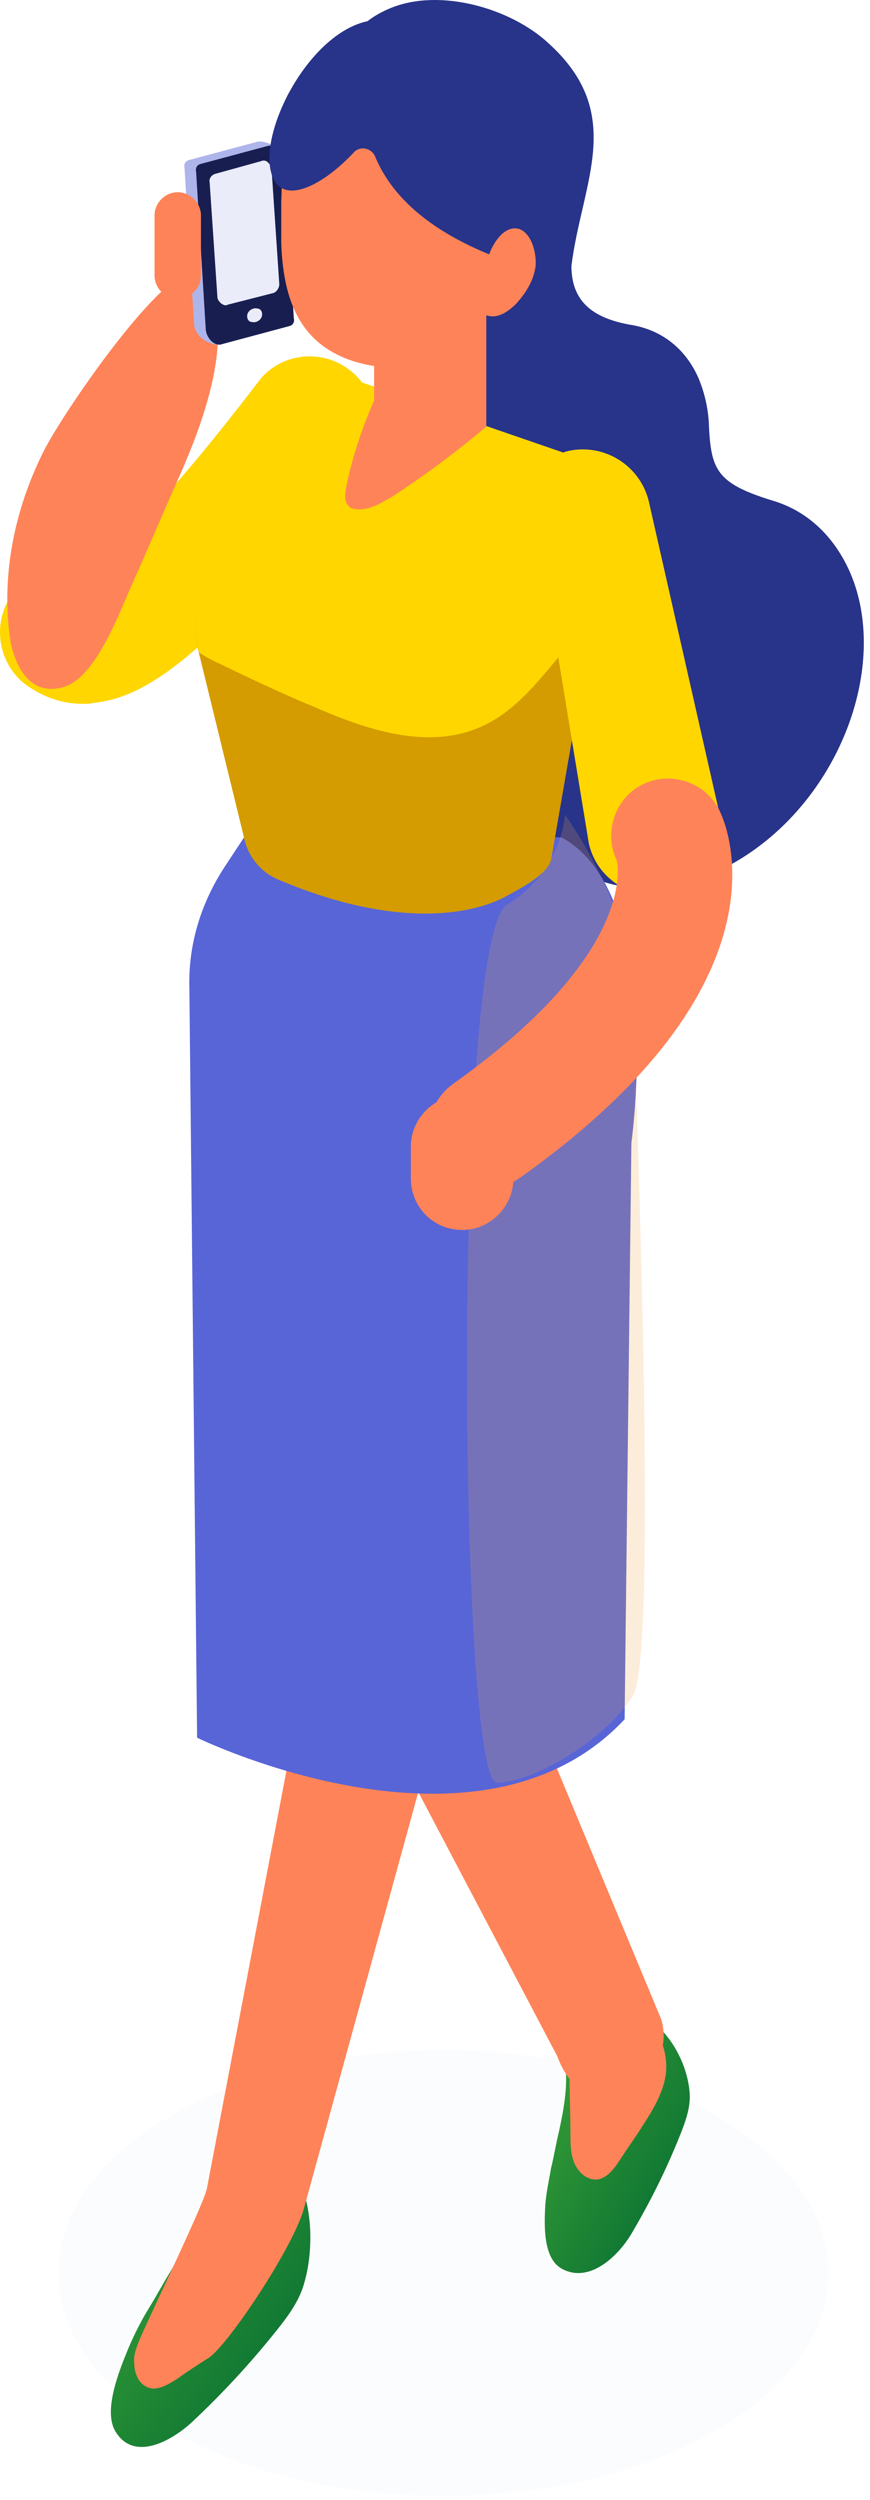
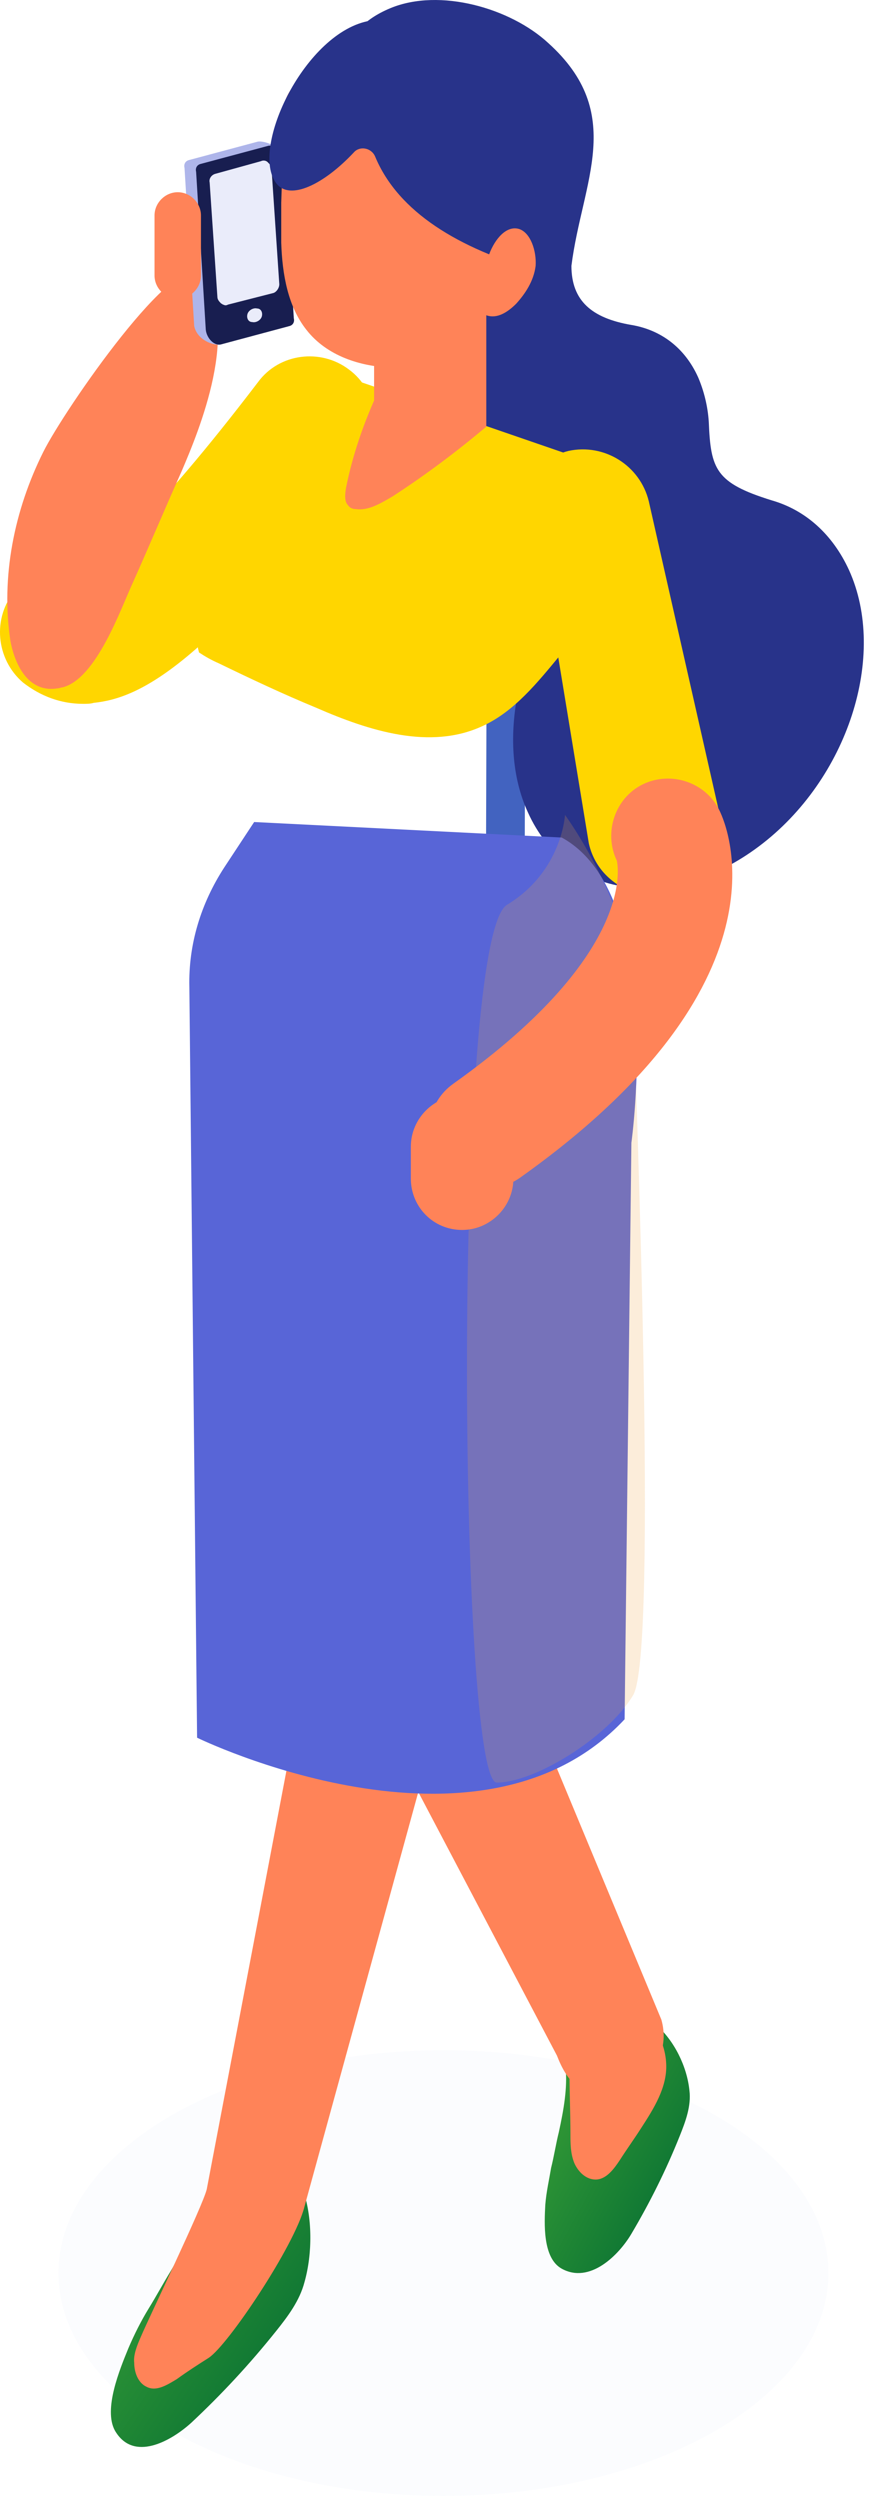
<svg xmlns="http://www.w3.org/2000/svg" width="54" height="155" viewBox="0 0 54 155" fill="none">
  <g opacity="0.74">
    <path opacity="0.2" d="M27.523 154.75C40.72 154.75 51.418 148.564 51.418 140.932C51.418 133.301 40.72 127.115 27.523 127.115C14.327 127.115 3.629 133.301 3.629 140.932C3.629 148.564 14.327 154.75 27.523 154.75Z" fill="#E8EEFA" />
  </g>
  <path d="M5.149 43.638C5.389 43.638 5.629 43.638 5.809 43.578C8.751 43.277 12.773 41.234 22.439 28.558C23.76 26.816 23.46 24.233 21.659 22.911C19.918 21.589 17.336 21.89 16.015 23.692C9.411 32.343 6.349 34.746 5.269 35.347C3.768 34.866 2.027 35.287 0.946 36.608C-0.495 38.291 -0.255 40.874 1.426 42.316C2.507 43.157 3.768 43.638 5.149 43.638Z" fill="#FFD600" />
  <path d="M3.588 42.676C3.708 42.676 3.768 42.616 3.888 42.616C5.99 42.075 7.49 37.75 8.271 36.068C9.292 33.785 10.252 31.502 11.273 29.219C12.353 26.696 14.995 20.388 12.473 17.083C11.033 15.221 4.008 25.374 2.688 28.017C0.886 31.622 0.046 35.767 0.646 39.733C0.946 41.355 1.847 42.977 3.588 42.676Z" fill="#FF8358" />
  <path d="M13.734 21.349L17.276 19.907C17.456 19.847 17.576 19.667 17.516 19.427V9.574C17.456 9.093 16.316 8.672 15.955 8.793L11.693 9.934C11.513 9.994 11.393 10.174 11.453 10.415L12.053 20.208C12.233 21.109 13.314 21.469 13.734 21.349Z" fill="#AEB5EA" />
  <path d="M13.734 21.35L17.996 20.208C18.177 20.148 18.297 19.968 18.236 19.728L17.636 9.935C17.576 9.455 17.096 8.974 16.676 9.034L12.413 10.175C12.233 10.236 12.113 10.416 12.173 10.656L12.773 20.448C12.833 20.989 13.313 21.47 13.734 21.35Z" fill="#181E50" />
  <path d="M17.336 17.624L16.855 10.475C16.855 10.294 16.735 10.174 16.615 10.054C16.495 9.934 16.315 9.934 16.195 9.994L13.373 10.775C13.133 10.835 12.953 11.075 13.013 11.316L13.493 18.405C13.493 18.585 13.614 18.705 13.733 18.825C13.794 18.825 13.794 18.885 13.854 18.885C13.974 18.945 14.034 18.945 14.154 18.885L16.976 18.165C17.156 18.104 17.336 17.864 17.336 17.624Z" fill="#EAECFA" />
  <path d="M16.255 19.607C16.195 19.848 15.895 20.028 15.655 19.968C15.415 19.968 15.295 19.727 15.355 19.487C15.415 19.246 15.715 19.066 15.955 19.126C16.195 19.126 16.315 19.366 16.255 19.607Z" fill="#EAECFA" />
  <path d="M11.032 18.525C11.813 18.525 12.473 17.864 12.473 17.083V13.358C12.473 12.577 11.813 11.917 11.032 11.917C10.252 11.917 9.591 12.577 9.591 13.358V17.083C9.591 17.864 10.252 18.525 11.032 18.525Z" fill="#FF8358" />
  <path d="M10.612 140.781C10.132 141.562 9.712 142.343 9.231 143.124C8.751 143.905 8.331 144.746 7.971 145.587C7.43 146.909 6.41 149.372 7.13 150.694C8.271 152.676 10.612 151.355 11.873 150.213C13.734 148.471 15.475 146.608 17.156 144.506C17.877 143.604 18.597 142.643 18.897 141.502C19.918 137.897 18.837 132.49 15.235 133.271C13.914 133.571 13.254 134.653 12.774 136.095C12.233 137.837 11.453 139.339 10.612 140.781Z" fill="url(#paint0_linear_6295_13060)" />
  <path d="M34.687 132.19C34.507 132.911 34.387 133.692 34.206 134.413C34.086 135.134 33.906 135.915 33.846 136.696C33.786 137.837 33.666 140 34.867 140.661C36.608 141.622 38.409 139.82 39.19 138.498C40.33 136.576 41.351 134.533 42.191 132.43C42.552 131.529 42.912 130.568 42.792 129.607C42.492 126.663 39.67 123.178 36.488 125.161C35.347 125.882 35.047 126.903 35.107 128.165C35.227 129.487 34.987 130.808 34.687 132.19Z" fill="url(#paint1_linear_6295_13060)" />
  <path d="M24.301 80.764L25.922 88.875L41.051 125.221C41.531 126.903 40.751 128.586 39.31 129.066L37.449 129.607C36.068 130.027 35.167 129.006 34.567 127.444L15.836 91.879L13.854 86.652C17.397 84.79 20.879 82.867 24.301 80.764Z" fill="#FF8358" />
  <path d="M8.75 144.866C9.231 143.724 12.593 136.756 12.833 135.734L23.94 77.46L25.2 72.714C29.283 72.474 33.425 72.113 37.568 71.513L33.545 83.528L18.897 136.816C18.296 139.219 14.154 145.407 12.953 146.188C12.293 146.608 11.632 147.029 10.972 147.509C10.371 147.87 9.711 148.29 9.111 147.99C8.57 147.75 8.33 147.089 8.33 146.488C8.27 146.007 8.51 145.407 8.75 144.866Z" fill="#FF8358" />
  <path d="M35.347 128.405C35.347 129.727 35.407 130.988 35.407 132.31C35.407 132.911 35.407 133.512 35.647 134.112C35.887 134.653 36.368 135.134 36.968 135.134C37.628 135.134 38.109 134.473 38.469 133.932C38.889 133.271 39.369 132.61 39.79 131.95C40.57 130.748 41.411 129.426 41.351 127.985C41.291 126.242 40.09 124.8 38.949 123.539C38.409 122.938 37.748 122.217 36.908 122.277C36.367 122.277 35.887 122.638 35.587 123.058C34.987 123.779 34.687 124.74 34.687 125.641C34.747 126.903 35.347 128.045 35.407 129.306L35.347 128.405Z" fill="#FF8358" />
  <path d="M32.526 67.007L32.646 27.716C32.646 27.056 32.105 26.515 31.445 26.515C30.784 26.515 30.244 27.056 30.244 27.716L30.124 67.007C30.124 67.668 30.664 68.208 31.325 68.208C31.985 68.208 32.526 67.668 32.526 67.007Z" fill="#4263C0" />
  <path d="M20.759 8.853C20.819 8.552 20.819 8.312 20.819 8.012C20.999 4.707 20.759 1.944 24.241 0.502C27.303 -0.759 31.685 0.502 34.027 2.665C38.89 7.05 36.128 11.256 35.468 16.483C35.468 18.645 36.728 19.727 39.19 20.147C40.991 20.448 42.492 21.529 43.332 23.391C43.693 24.232 43.933 25.194 43.993 26.155C44.113 29.099 44.413 29.94 47.895 31.021C49.996 31.622 51.678 33.124 52.698 35.346C55.099 40.633 52.638 48.323 47.115 52.468C41.591 56.614 35.167 55.713 32.766 50.366C31.745 48.143 31.625 45.499 32.166 42.856C33.126 38.471 32.706 37.75 30.785 36.128C30.124 35.587 29.584 34.926 29.224 34.085C28.383 32.223 28.383 30 29.044 27.837C29.944 24.893 29.824 22.971 28.383 21.889C27.363 21.409 26.282 21.108 25.141 20.868C23.28 20.508 21.659 19.306 20.759 17.384C19.438 14.5 20.398 11.736 20.759 8.853Z" fill="#28338A" />
  <path d="M15.775 50.966L13.914 53.79C12.473 56.013 11.693 58.536 11.753 61.179L12.233 107.739C12.233 107.739 29.704 116.27 38.769 106.598L39.19 70.852C39.19 70.852 41.351 55.472 34.867 51.928L15.775 50.966Z" fill="#5865D7" />
  <g style="mix-blend-mode:multiply" opacity="0.2">
    <path d="M30.834 110.521C28.477 110.521 28.052 58.157 31.468 56.099C34.885 54.04 35.07 50.524 35.07 50.524C35.07 50.524 39.161 56.099 39.297 61.593C39.433 67.088 40.876 102.474 39.297 105.105C37.718 107.736 33.19 110.521 30.834 110.521Z" fill="#F0A548" />
  </g>
  <path d="M23.22 17.685C23.28 17.685 23.28 17.624 23.28 17.564C23.22 17.624 23.22 17.685 23.22 17.685Z" fill="#727DDA" />
-   <path d="M38.169 33.123L36.848 38.11L34.206 53.309C33.906 54.331 32.105 55.172 31.264 55.652C28.863 56.854 24.12 57.455 17.216 54.511C16.135 54.03 15.355 53.069 15.115 51.807L12.353 40.513L12.293 40.273C11.933 38.53 12.233 36.728 13.013 35.166L15.535 30.3V27.716C15.535 24.653 18.236 22.43 20.998 23.271L23.46 24.112L30.124 26.455L35.887 28.437C37.688 29.098 38.709 31.141 38.169 33.123Z" fill="#D49C00" />
  <path d="M38.169 33.124L36.848 38.11C36.187 38.951 35.527 39.792 34.807 40.573C33.366 42.316 31.925 44.118 29.944 45.019C26.702 46.521 22.919 45.319 19.617 43.877C17.576 43.036 15.535 42.075 13.554 41.114C13.133 40.934 12.713 40.693 12.353 40.453L12.293 40.213C11.933 38.471 12.233 36.668 13.013 35.106L15.535 30.24V27.657C15.535 24.593 18.236 22.37 20.998 23.211L23.46 24.052L30.124 26.395L35.887 28.378C37.688 29.099 38.709 31.141 38.169 33.124Z" fill="#FFD600" />
  <path d="M30.184 26.455C28.323 28.017 26.402 29.459 24.361 30.781C23.64 31.201 22.86 31.682 22.079 31.562C21.899 31.562 21.719 31.502 21.599 31.322C21.359 31.081 21.419 30.601 21.479 30.24C21.899 28.137 22.62 26.095 23.52 24.172L30.184 26.455Z" fill="#FF8358" />
-   <path d="M30.184 17.684V26.455L23.22 27.056V17.684H30.184Z" fill="#FF8358" />
+   <path d="M30.184 17.684V26.455L23.22 27.056V17.684Z" fill="#FF8358" />
  <path d="M28.983 20.207L23.28 26.035L23.22 26.515V20.327L28.983 20.207Z" fill="#FF8358" />
  <path d="M17.456 15.04C17.517 17.023 17.877 19.006 19.017 20.447C20.278 22.07 22.38 22.73 24.301 22.79C25.381 22.79 26.522 22.67 27.483 22.07C29.284 20.988 30.124 18.645 30.605 16.422C30.785 15.581 30.905 14.74 30.965 13.899C31.025 12.938 30.965 11.976 30.665 11.015C30.124 8.972 28.743 7.35 27.062 6.269C25.381 5.248 23.46 4.767 21.539 4.527C20.639 4.407 19.618 4.407 18.777 4.887C18.237 5.188 17.817 5.788 17.637 6.449C17.577 6.69 17.577 6.93 17.637 7.17C17.577 8.972 17.517 10.775 17.456 12.577C17.456 13.418 17.456 14.199 17.456 15.04Z" fill="#FF8358" />
  <path d="M39.67 55.412C38.169 55.052 36.908 53.91 36.548 52.288L33.366 32.944C32.886 30.721 33.066 28.498 35.287 27.957C37.508 27.477 39.73 28.858 40.27 31.081L44.653 50.426C45.133 52.649 43.752 54.872 41.531 55.412C40.93 55.533 40.27 55.533 39.67 55.412Z" fill="#FFD600" />
  <path d="M33.306 16.782C28.503 15.401 24.72 13.178 23.279 9.694C23.039 9.153 22.319 9.033 21.959 9.453C20.097 11.436 17.996 12.457 17.156 11.376C15.475 9.213 18.957 1.944 22.979 1.283C31.384 -0.159 36.427 8.672 34.686 15.941L33.306 16.782Z" fill="#28338A" />
  <path d="M32.286 73.014C30.665 74.156 28.443 73.795 27.303 72.173C26.162 70.551 26.522 68.329 28.143 67.187C39.73 58.957 38.289 53.429 38.289 53.37C37.449 51.627 38.169 49.464 39.91 48.623C41.651 47.782 43.813 48.503 44.653 50.245C45.194 51.327 49.216 60.999 32.286 73.014Z" fill="#FF8358" />
  <path d="M28.683 76.258C30.424 76.258 31.865 74.817 31.865 73.074V71.092C31.865 69.35 30.424 67.908 28.683 67.908C26.942 67.908 25.501 69.35 25.501 71.092V73.074C25.501 74.817 26.882 76.258 28.683 76.258Z" fill="#FF8358" />
  <path d="M28.863 17.625C28.983 17.746 29.163 17.746 29.343 17.685C29.343 17.625 29.343 17.564 29.403 17.504L28.863 17.625Z" fill="#FF8358" />
  <path d="M32.225 14.199C31.445 13.959 30.724 14.8 30.364 15.761C30.184 16.242 30.124 16.783 29.884 17.203C29.764 17.444 29.523 17.624 29.343 17.684C29.103 18.405 29.584 19.366 30.184 19.546C30.844 19.787 31.505 19.366 32.045 18.825C32.585 18.225 33.126 17.444 33.246 16.482C33.306 15.581 32.946 14.44 32.225 14.199Z" fill="#FF8358" />
  <defs>
    <linearGradient id="paint0_linear_6295_13060" x1="6.881" y1="133.195" x2="23.995" y2="144.637" gradientUnits="userSpaceOnUse">
      <stop stop-color="#3FA535" />
      <stop offset="1" stop-color="#006834" />
    </linearGradient>
    <linearGradient id="paint1_linear_6295_13060" x1="33.812" y1="124.579" x2="47.63" y2="132.188" gradientUnits="userSpaceOnUse">
      <stop stop-color="#3FA535" />
      <stop offset="1" stop-color="#006834" />
    </linearGradient>
  </defs>
</svg>